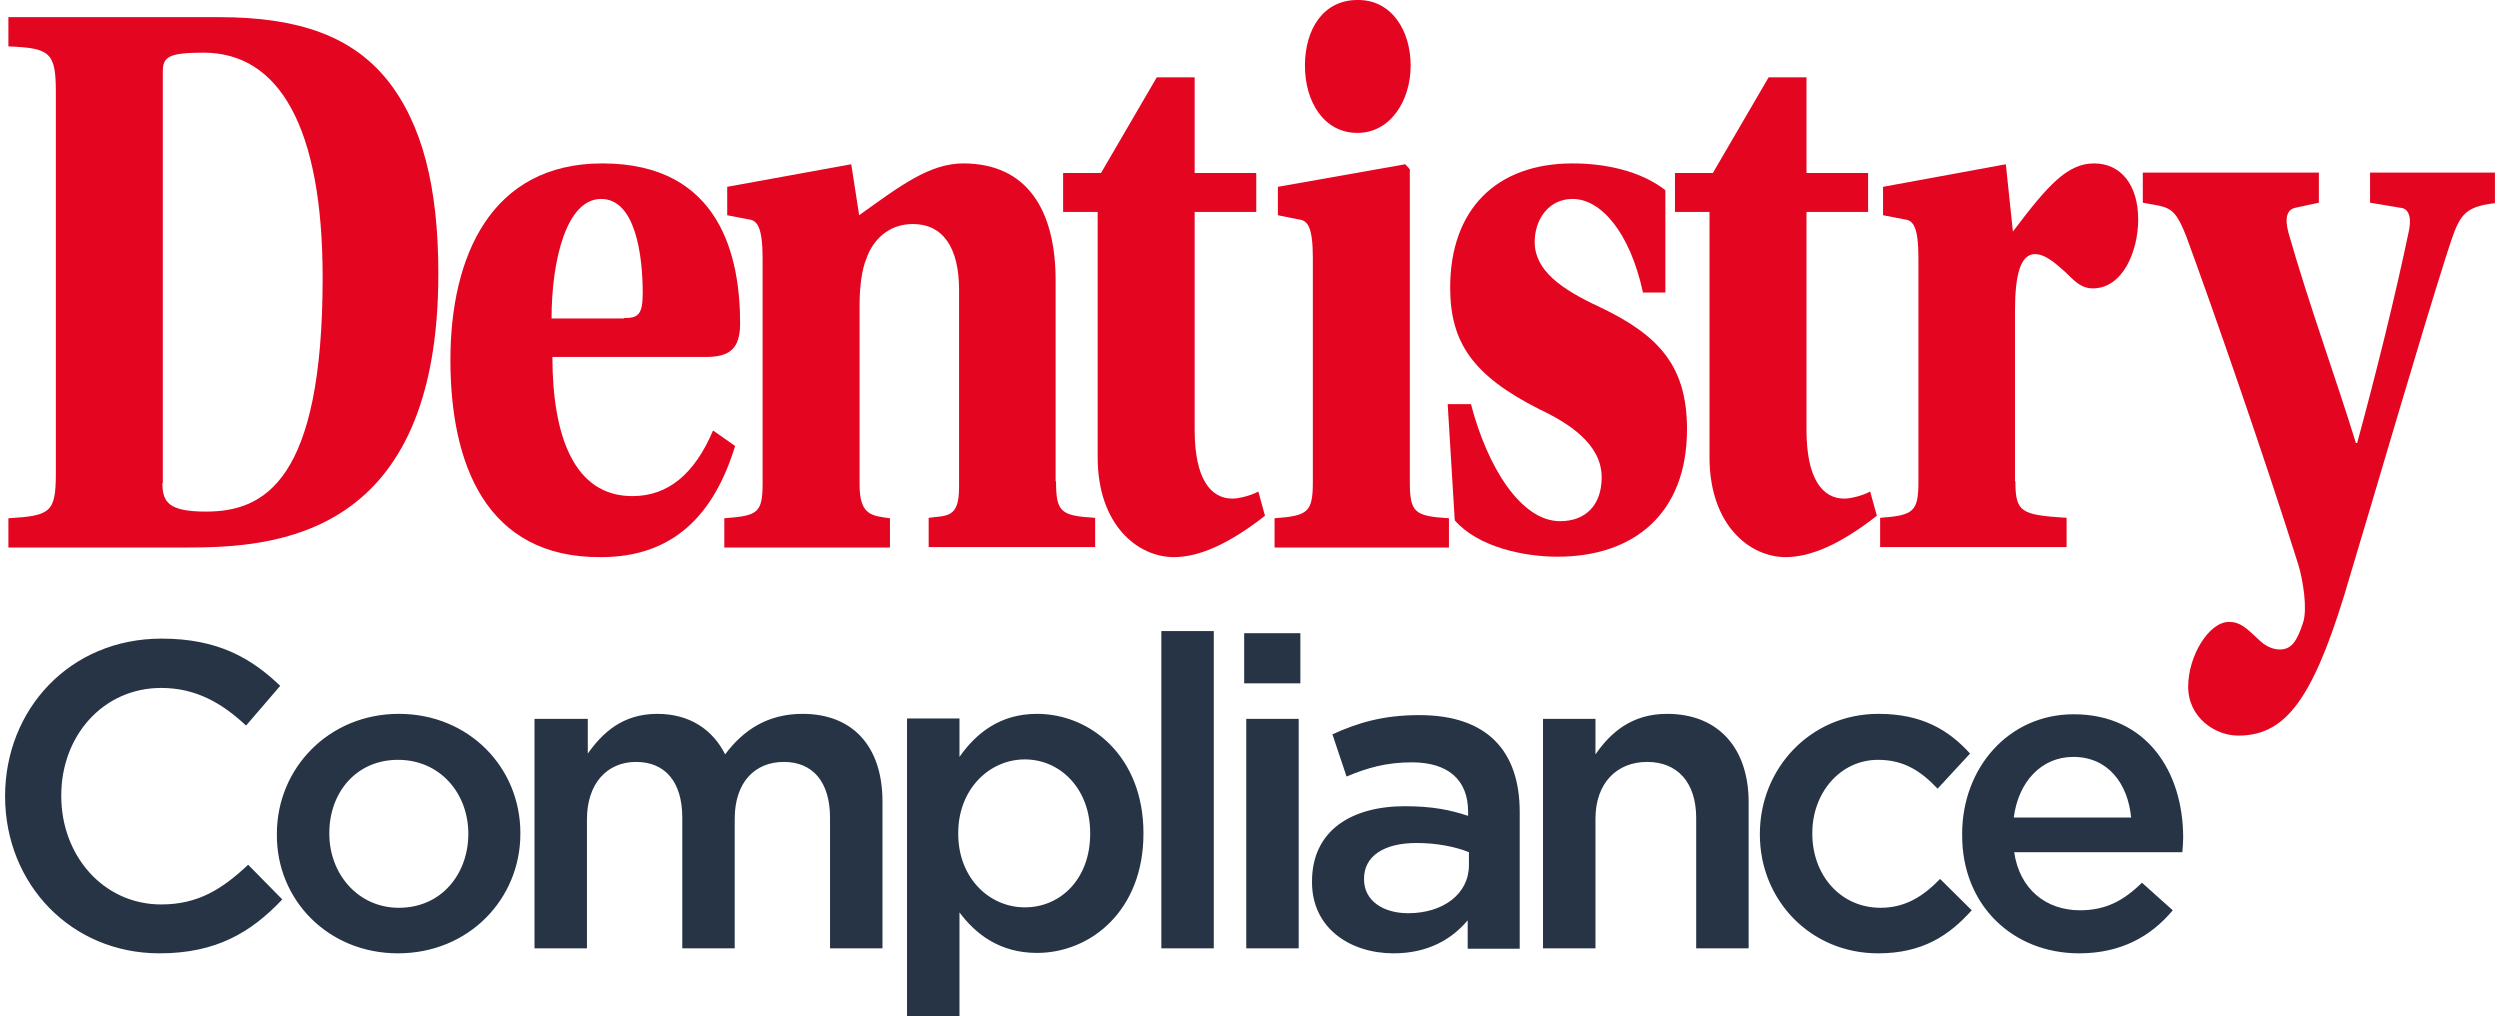
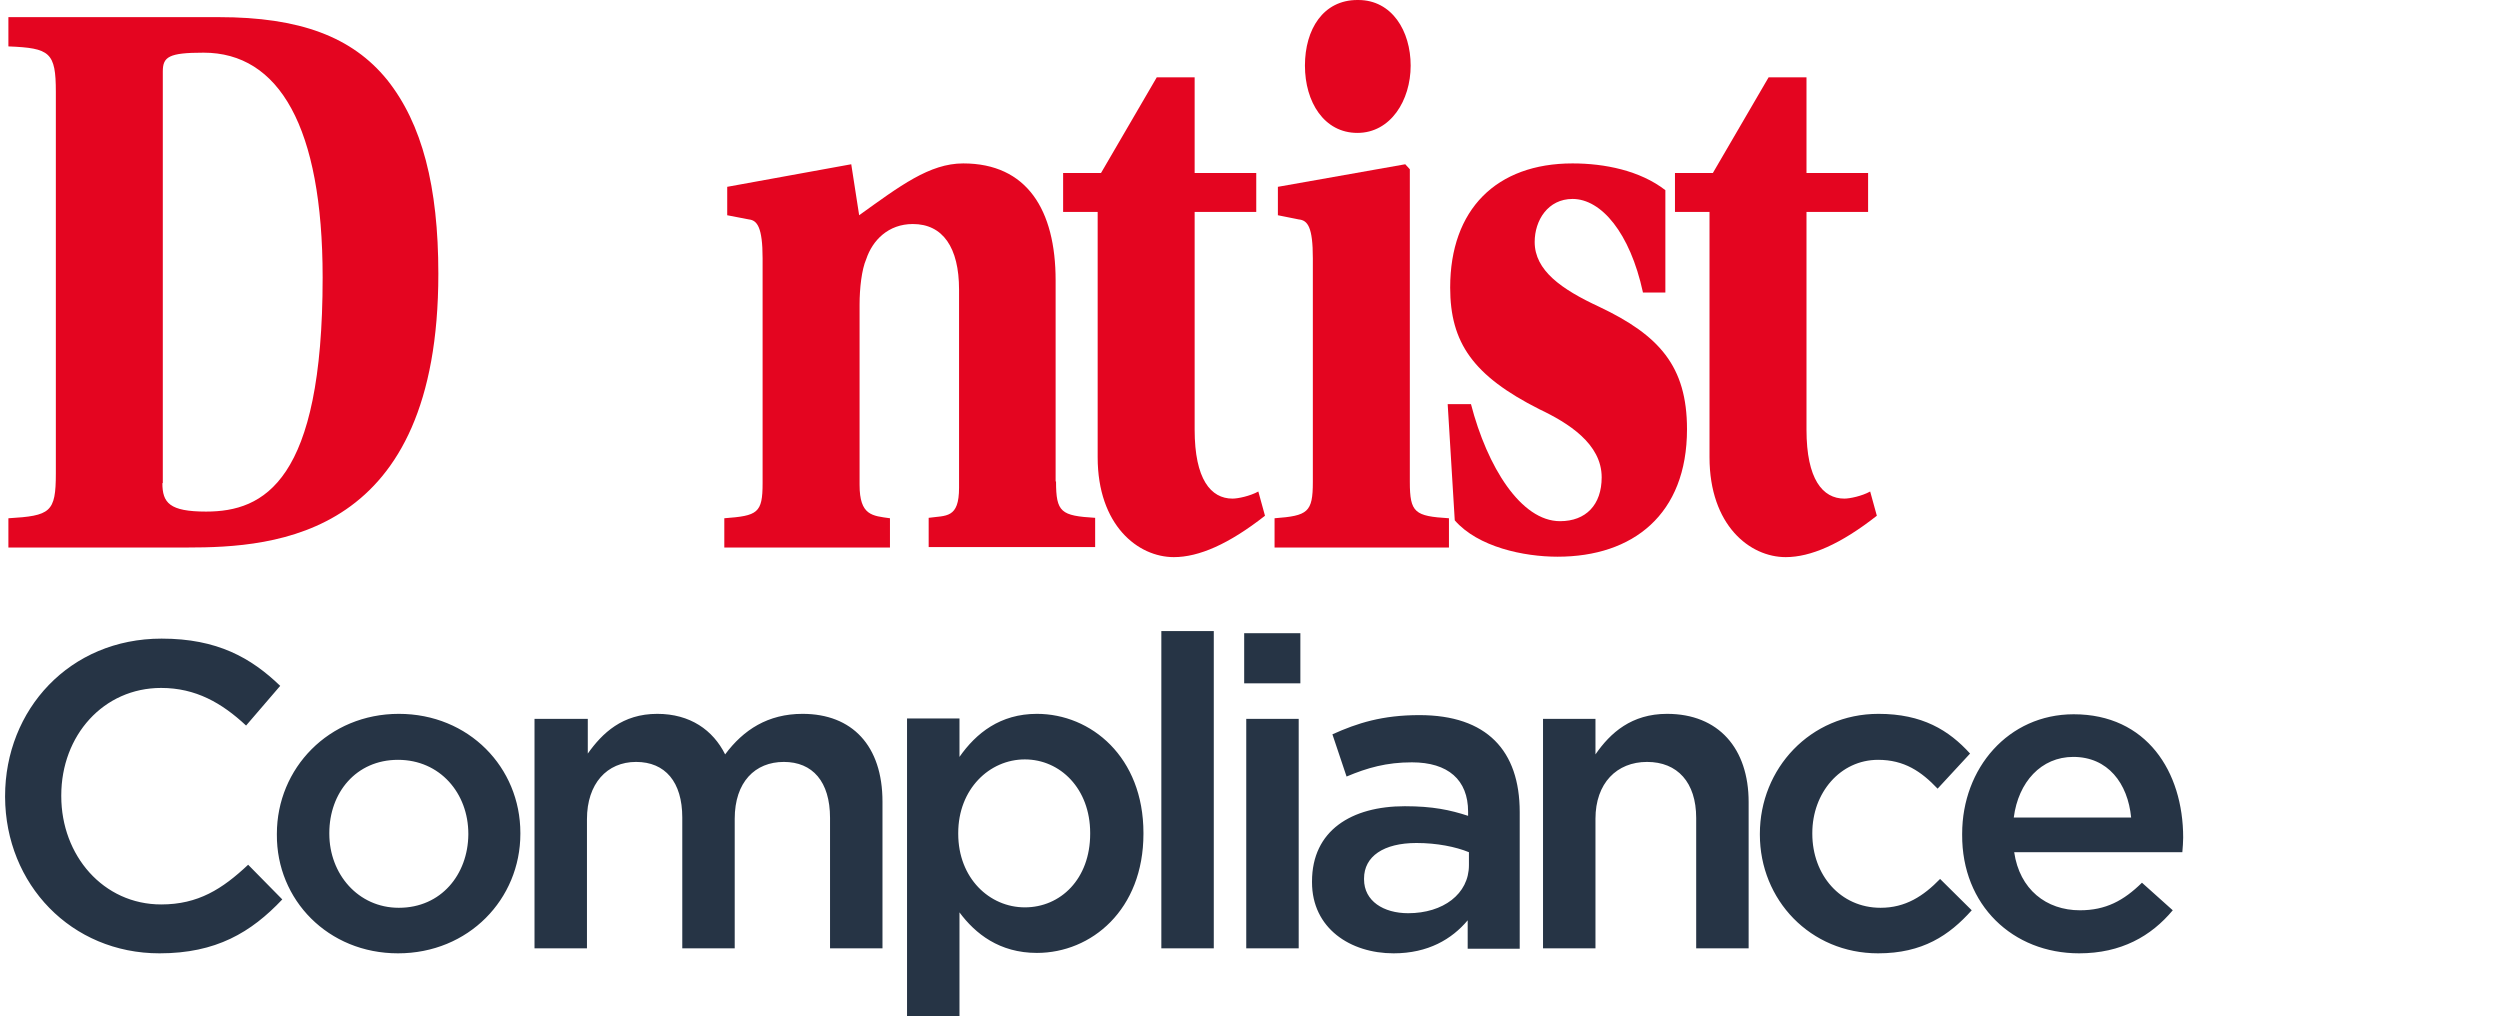
<svg xmlns="http://www.w3.org/2000/svg" width="246" height="100" viewBox="0 0 246 100" fill="none">
  <g clip-path="url(#clip0_1999_815)">
    <path d="M15.979 47.543C15.979 49.476 16.676 50.34 20.28 50.34C25.973 50.34 31.748 47.379 31.748 27.309C31.748 12.462 27.447 5.183 20.034 5.183C16.594 5.183 16.02 5.594 16.02 7.034V47.543H15.979ZM21.549 1.687C29.495 1.687 34.656 3.62 38.096 7.856C41.536 12.174 43.133 18.343 43.133 26.939C43.133 52.848 27.16 53.876 18.396 53.876H0.826V50.998C4.962 50.751 5.495 50.422 5.495 46.597V9.049C5.495 5.142 4.921 4.731 0.826 4.566V1.687H21.549Z" fill="#E40520" />
-     <path d="M61.4 31.297C62.792 31.297 63.243 30.968 63.243 28.829C63.243 25.169 62.547 19.576 59.147 19.576C55.748 19.576 54.274 25.581 54.274 31.338H61.4V31.297ZM54.356 35.081C54.356 42.895 56.485 48.817 62.219 48.817C65.782 48.817 68.363 46.596 70.165 42.36L72.335 43.882C70.287 50.585 66.315 54.821 59.147 54.821C47.762 54.904 44.321 45.568 44.321 35.41C44.321 25.252 48.294 16.08 59.27 16.08C70.984 16.08 72.827 25.416 72.827 31.832C72.827 34.299 71.803 35.122 69.509 35.122H54.356V35.081Z" fill="#E40520" />
    <path d="M103.914 47.377C103.914 50.421 104.405 50.75 107.763 50.955V53.834H91.381V50.955C93.101 50.709 94.371 51.038 94.371 47.994V28.5C94.371 24.347 92.773 22.044 89.825 22.044C87.408 22.044 85.852 23.648 85.237 25.498C84.787 26.526 84.582 28.377 84.582 29.981V47.706C84.582 50.75 85.852 50.75 87.572 50.996V53.875H71.272V50.996C74.548 50.75 75.04 50.503 75.04 47.542V25.416C75.04 22.373 74.507 21.674 73.688 21.591L71.558 21.18V18.383L83.763 16.163L84.541 21.18C88.555 18.301 91.463 16.08 94.78 16.08C101.047 16.08 103.873 20.645 103.873 27.596V47.377H103.914Z" fill="#E40520" />
    <path d="M117.553 20.851V42.277C117.553 47.171 119.15 49.063 121.28 49.063C121.812 49.063 123 48.816 123.819 48.364L124.475 50.749C120.911 53.546 117.963 54.821 115.505 54.821C111.983 54.821 108.01 51.695 108.01 44.992V20.851H104.611V17.026H108.338L113.826 7.608H117.553V17.026H123.615V20.851H117.553Z" fill="#E40520" />
    <path d="M133.649 0C136.966 0 138.809 3.043 138.809 6.457C138.809 9.87 136.843 13.078 133.567 13.078C130.29 13.078 128.406 10.035 128.406 6.457C128.406 2.879 130.208 0 133.567 0H133.649ZM129.184 25.416C129.184 22.373 128.693 21.674 127.792 21.591L125.744 21.18V18.383L138.277 16.163L138.727 16.656V47.419C138.727 50.462 139.219 50.791 142.577 50.996V53.875H125.417V50.996C128.693 50.75 129.184 50.421 129.184 47.419V25.416Z" fill="#E40520" />
    <path d="M161.66 28.747C160.39 22.907 157.564 19.576 154.739 19.576C152.322 19.576 151.012 21.674 151.012 23.812C151.012 26.609 153.633 28.459 157.36 30.187C163.257 32.983 166.001 36.026 166.001 42.237C166.001 50.626 160.677 54.78 153.264 54.78C149.947 54.78 145.441 53.834 143.148 51.202L142.452 39.769H144.745C146.343 45.938 149.66 51.284 153.51 51.284C156.049 51.284 157.605 49.681 157.605 46.966C157.605 43.676 154.329 41.62 151.462 40.263C144.95 36.972 142.697 33.724 142.697 28.295C142.697 20.604 147.244 16.08 154.739 16.08C157.892 16.08 161.373 16.779 163.872 18.712V28.788H161.66V28.747Z" fill="#E40520" />
    <path d="M177.759 20.851V42.277C177.759 47.171 179.356 49.063 181.486 49.063C182.018 49.063 183.206 48.816 184.025 48.364L184.681 50.749C181.117 53.546 178.169 54.821 175.711 54.821C172.189 54.821 168.216 51.695 168.216 44.992V20.851H164.817V17.026H168.544L174.032 7.608H177.759V17.026H183.821V20.851H177.759Z" fill="#E40520" />
-     <path d="M198.316 47.377C198.316 50.421 198.89 50.667 203.354 50.955V53.834H185.005V50.955C188.282 50.709 188.773 50.38 188.773 47.377V25.416C188.773 22.373 188.282 21.674 187.422 21.591L185.292 21.18V18.383L197.374 16.163L198.07 22.784C201.511 18.219 203.436 16.08 206.057 16.08C208.678 16.08 210.398 18.178 210.398 21.591C210.398 24.717 208.883 28.377 205.934 28.377C204.705 28.377 204.009 27.513 203.231 26.773C202.084 25.745 201.183 25.005 200.241 25.005C198.849 25.005 198.275 26.938 198.275 30.598V47.377H198.316Z" fill="#E40520" />
-     <path d="M245.501 17.026V19.988C242.183 20.399 241.978 21.262 240.709 25.169C237.965 33.806 234.115 47.131 230.674 58.564C227.398 69.257 224.654 72.382 220.231 72.382C217.978 72.382 215.316 70.614 215.316 67.571C215.316 64.527 217.364 61.196 219.33 61.196C220.435 61.196 221.009 61.772 222.196 62.882C222.852 63.54 223.589 63.91 224.326 63.91C225.473 63.91 226.005 63.129 226.62 61.278C227.07 59.921 226.62 57.125 226.169 55.603C222.729 44.663 217.732 30.351 215.152 23.319C213.923 20.193 213.473 20.44 210.852 19.946V16.985H228.176V19.946L225.882 20.44C225.063 20.605 224.777 21.386 225.186 22.907C227.111 29.693 229.937 37.466 231.821 43.594H231.944C233.746 36.973 235.671 29.282 237.064 22.578C237.309 21.221 236.941 20.481 236.163 20.44L233.214 19.946V16.985H245.501V17.026Z" fill="#E40520" />
    <path d="M198.155 80.442C198.605 76.947 200.858 74.479 204.011 74.479C207.411 74.479 209.377 77.07 209.704 80.442H198.155ZM204.585 93.808C208.721 93.808 211.67 92.122 213.8 89.572L210.769 86.858C208.967 88.626 207.206 89.572 204.667 89.572C201.349 89.572 198.728 87.516 198.196 83.856H214.742C214.783 83.362 214.824 82.869 214.824 82.416C214.824 75.918 211.22 70.284 204.052 70.284C197.622 70.284 193.076 75.59 193.076 82.046V82.129C193.035 89.079 198.073 93.808 204.585 93.808ZM184.803 93.808C189.185 93.808 191.806 92.04 194.018 89.572L190.905 86.488C189.267 88.174 187.506 89.326 185.049 89.326C181.076 89.326 178.332 86.077 178.332 82.046V81.964C178.332 78.016 181.076 74.767 184.803 74.767C187.383 74.767 189.062 75.918 190.66 77.605L193.854 74.15C191.765 71.847 189.144 70.243 184.844 70.243C178.127 70.243 173.171 75.631 173.171 82.046V82.129C173.171 88.544 178.127 93.808 184.803 93.808ZM151.833 93.315H156.994V80.566C156.994 77.07 159.082 74.973 162.072 74.973C165.062 74.973 166.905 76.988 166.905 80.484V93.315H172.066V78.921C172.066 73.657 169.117 70.243 164.038 70.243C160.557 70.243 158.468 72.094 156.994 74.232V70.737H151.833V93.315ZM144.543 85.131C144.543 87.969 142.004 89.86 138.563 89.86C136.147 89.86 134.222 88.668 134.222 86.529V86.447C134.222 84.267 136.147 82.951 139.382 82.951C141.389 82.951 143.232 83.321 144.543 83.856V85.131ZM149.54 93.315V79.908C149.54 73.862 146.304 70.367 139.669 70.367C136.024 70.367 133.567 71.148 131.109 72.258L132.502 76.412C134.55 75.548 136.434 75.014 138.932 75.014C142.495 75.014 144.461 76.741 144.461 79.867V80.278C142.7 79.702 140.98 79.332 138.236 79.332C132.993 79.332 129.102 81.717 129.102 86.735V86.817C129.102 91.341 132.87 93.808 137.13 93.808C140.529 93.808 142.864 92.41 144.42 90.559V93.356H149.54V93.315ZM122.631 93.315H127.792V70.737H122.631V93.315ZM122.386 67.241H127.956V62.306H122.427V67.241H122.386ZM114.276 93.315H119.437V62.1H114.276V93.315ZM100.843 89.284C97.361 89.284 94.29 86.406 94.29 82.046V81.964C94.29 77.646 97.361 74.726 100.843 74.726C104.324 74.726 107.273 77.605 107.273 81.964V82.046C107.273 86.488 104.365 89.284 100.843 89.284ZM89.252 100.142H94.413V89.778C95.969 91.876 98.344 93.767 102.03 93.767C107.396 93.767 112.515 89.531 112.515 82.046V81.964C112.515 74.479 107.355 70.243 102.03 70.243C98.426 70.243 96.051 72.135 94.413 74.479V70.695H89.252V100.142ZM52.596 93.315H57.757V80.607C57.757 77.111 59.723 74.973 62.59 74.973C65.457 74.973 67.136 76.947 67.136 80.442V93.315H72.296V80.566C72.296 76.947 74.303 74.973 77.129 74.973C79.955 74.973 81.675 76.906 81.675 80.484V93.315H86.836V78.88C86.836 73.369 83.846 70.243 78.972 70.243C75.573 70.243 73.156 71.806 71.354 74.232C70.166 71.847 67.914 70.243 64.678 70.243C61.238 70.243 59.272 72.135 57.839 74.15V70.737H52.596V93.315ZM39.245 89.326C35.231 89.326 32.405 85.994 32.405 82.046V81.964C32.405 78.016 35.026 74.767 39.163 74.767C43.299 74.767 46.084 78.057 46.084 82.046V82.129C46.043 86.036 43.422 89.326 39.245 89.326ZM39.163 93.808C46.125 93.808 51.204 88.462 51.204 82.046V81.964C51.204 75.507 46.125 70.243 39.245 70.243C32.364 70.243 27.244 75.59 27.244 82.046V82.129C27.203 88.544 32.282 93.808 39.163 93.808ZM15.695 93.808C21.265 93.808 24.705 91.752 27.777 88.503L24.418 85.09C21.879 87.475 19.504 88.997 15.859 88.997C10.166 88.997 6.029 84.185 6.029 78.345V78.263C6.029 72.382 10.166 67.693 15.859 67.693C19.258 67.693 21.838 69.174 24.214 71.395L27.572 67.488C24.705 64.732 21.388 62.84 15.899 62.84C6.848 62.84 0.5 69.832 0.5 78.345V78.427C0.541 87.023 7.012 93.808 15.695 93.808Z" fill="#263445" />
  </g>
  <defs>
    <clipPath id="clip0_1999_815">
      <rect width="245" height="100" fill="white" transform="translate(0.5)" />
    </clipPath>
  </defs>
</svg>